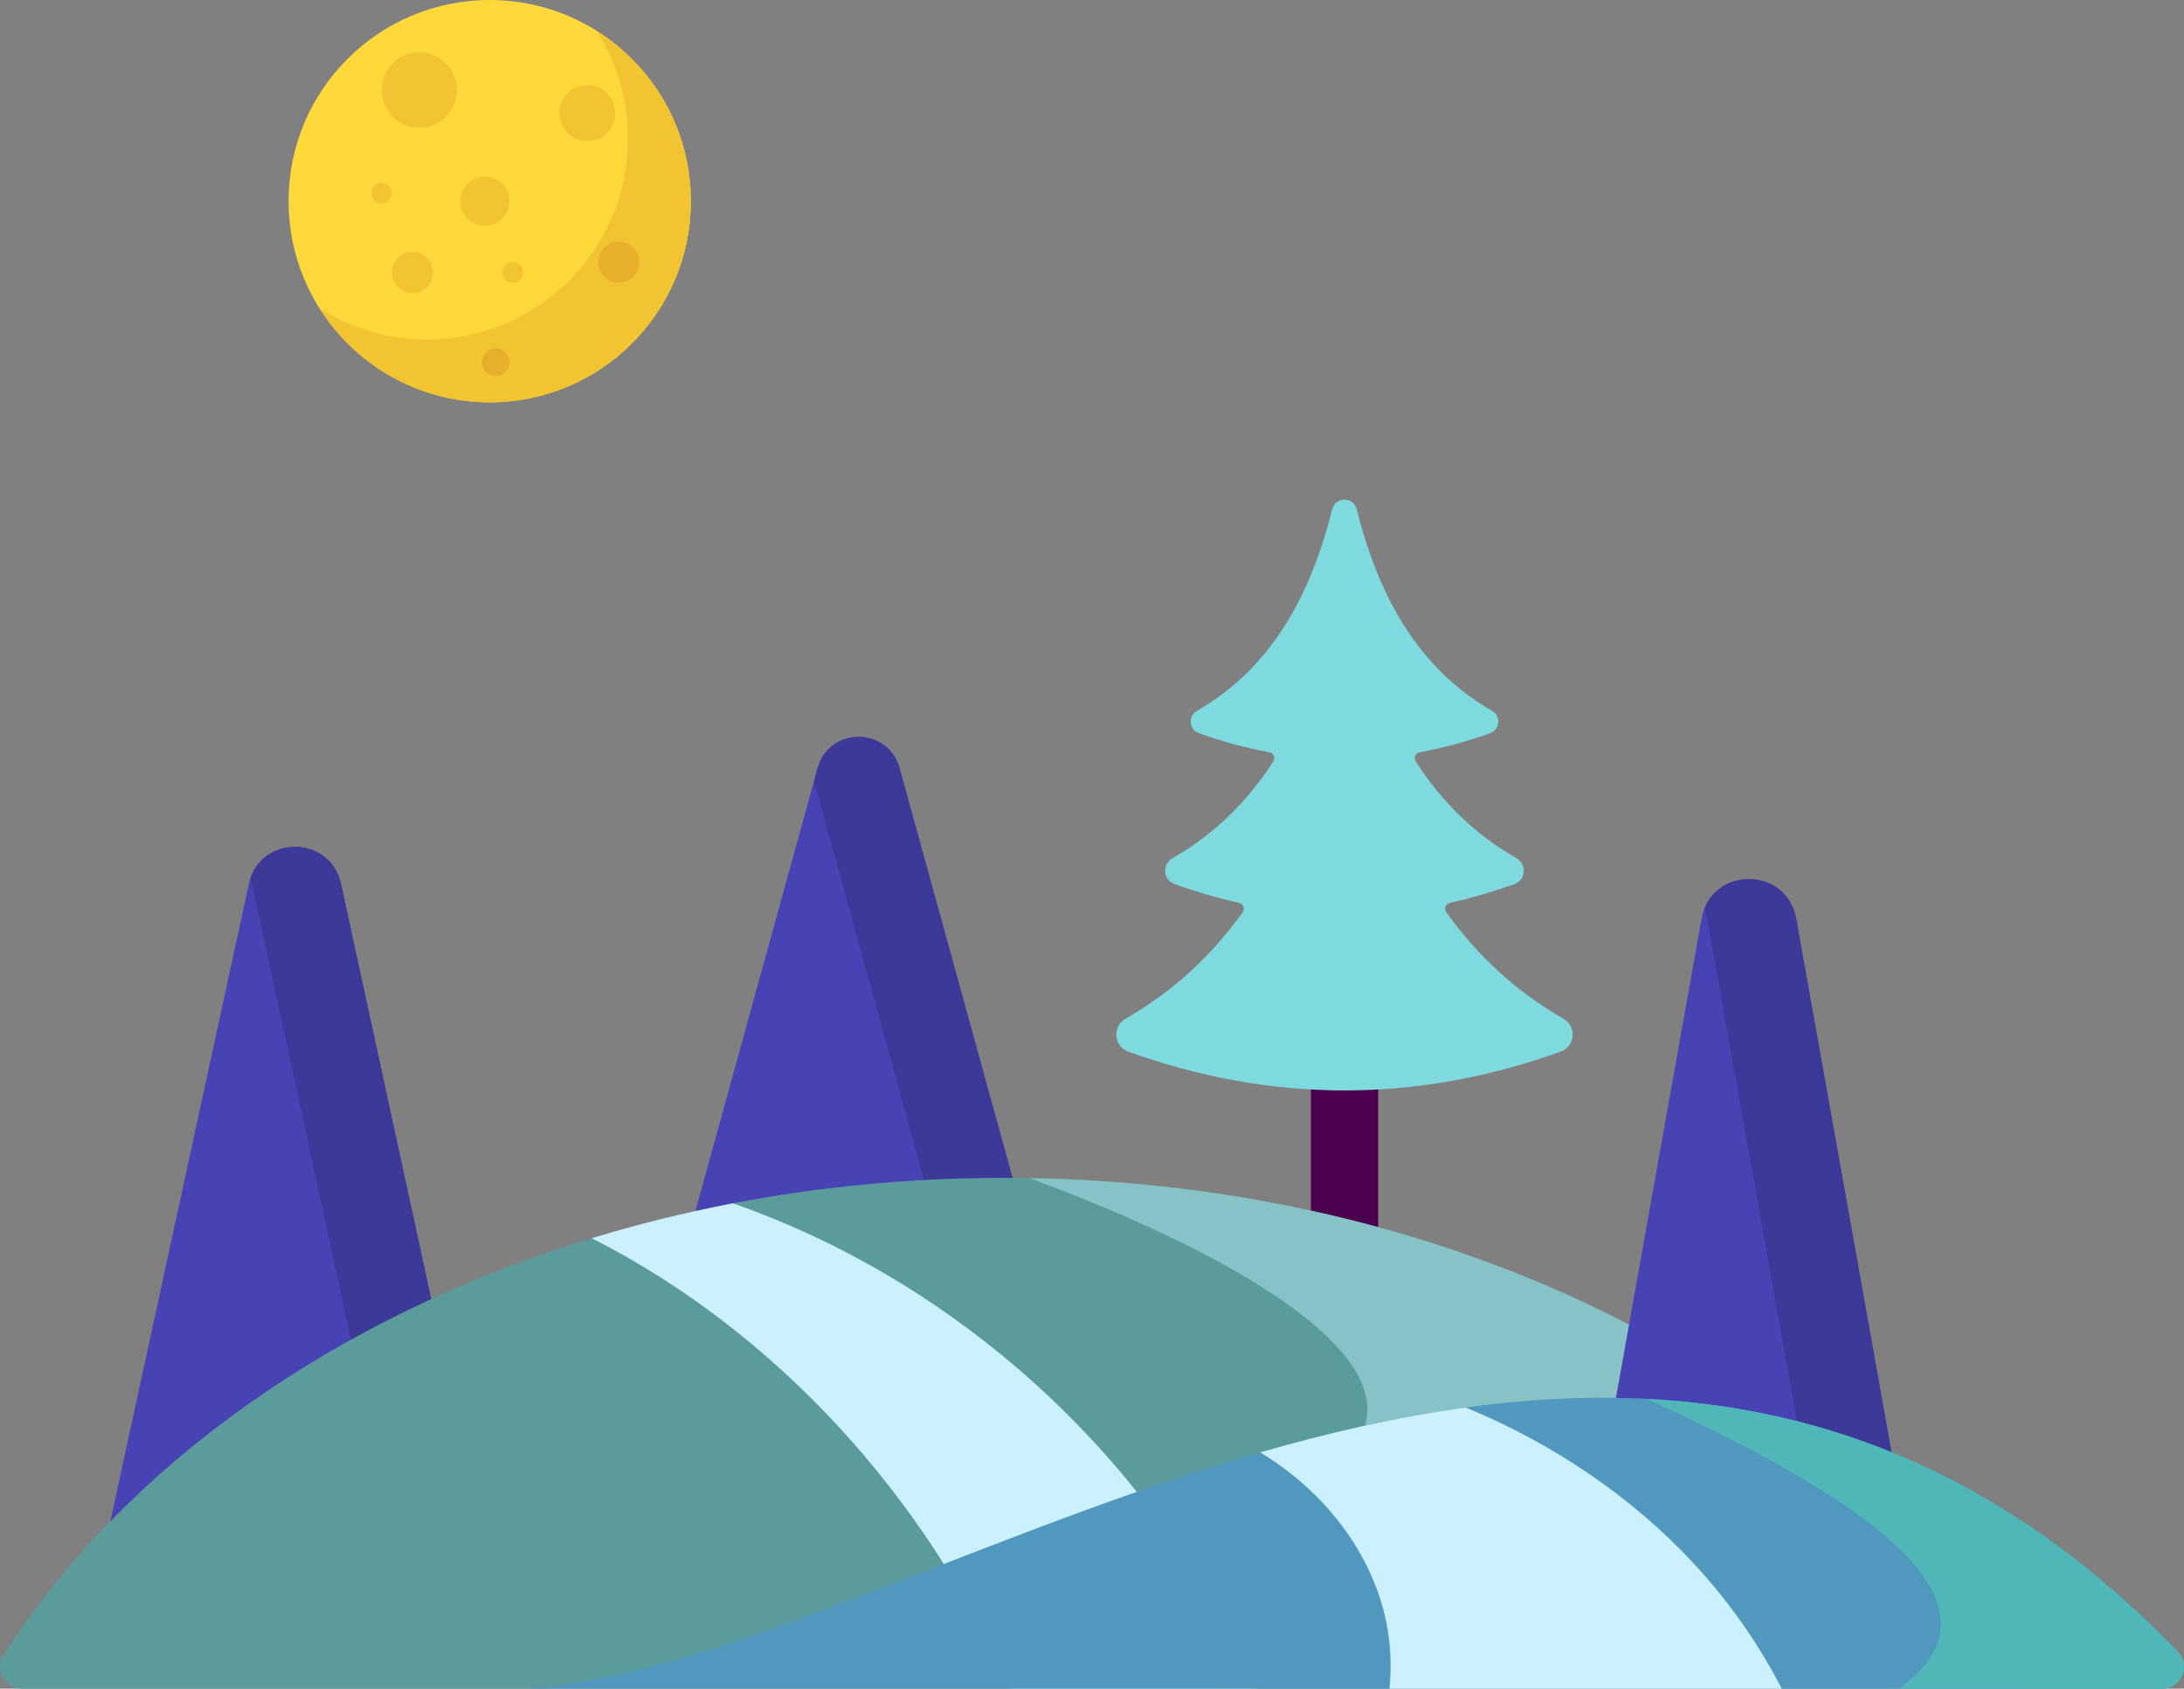
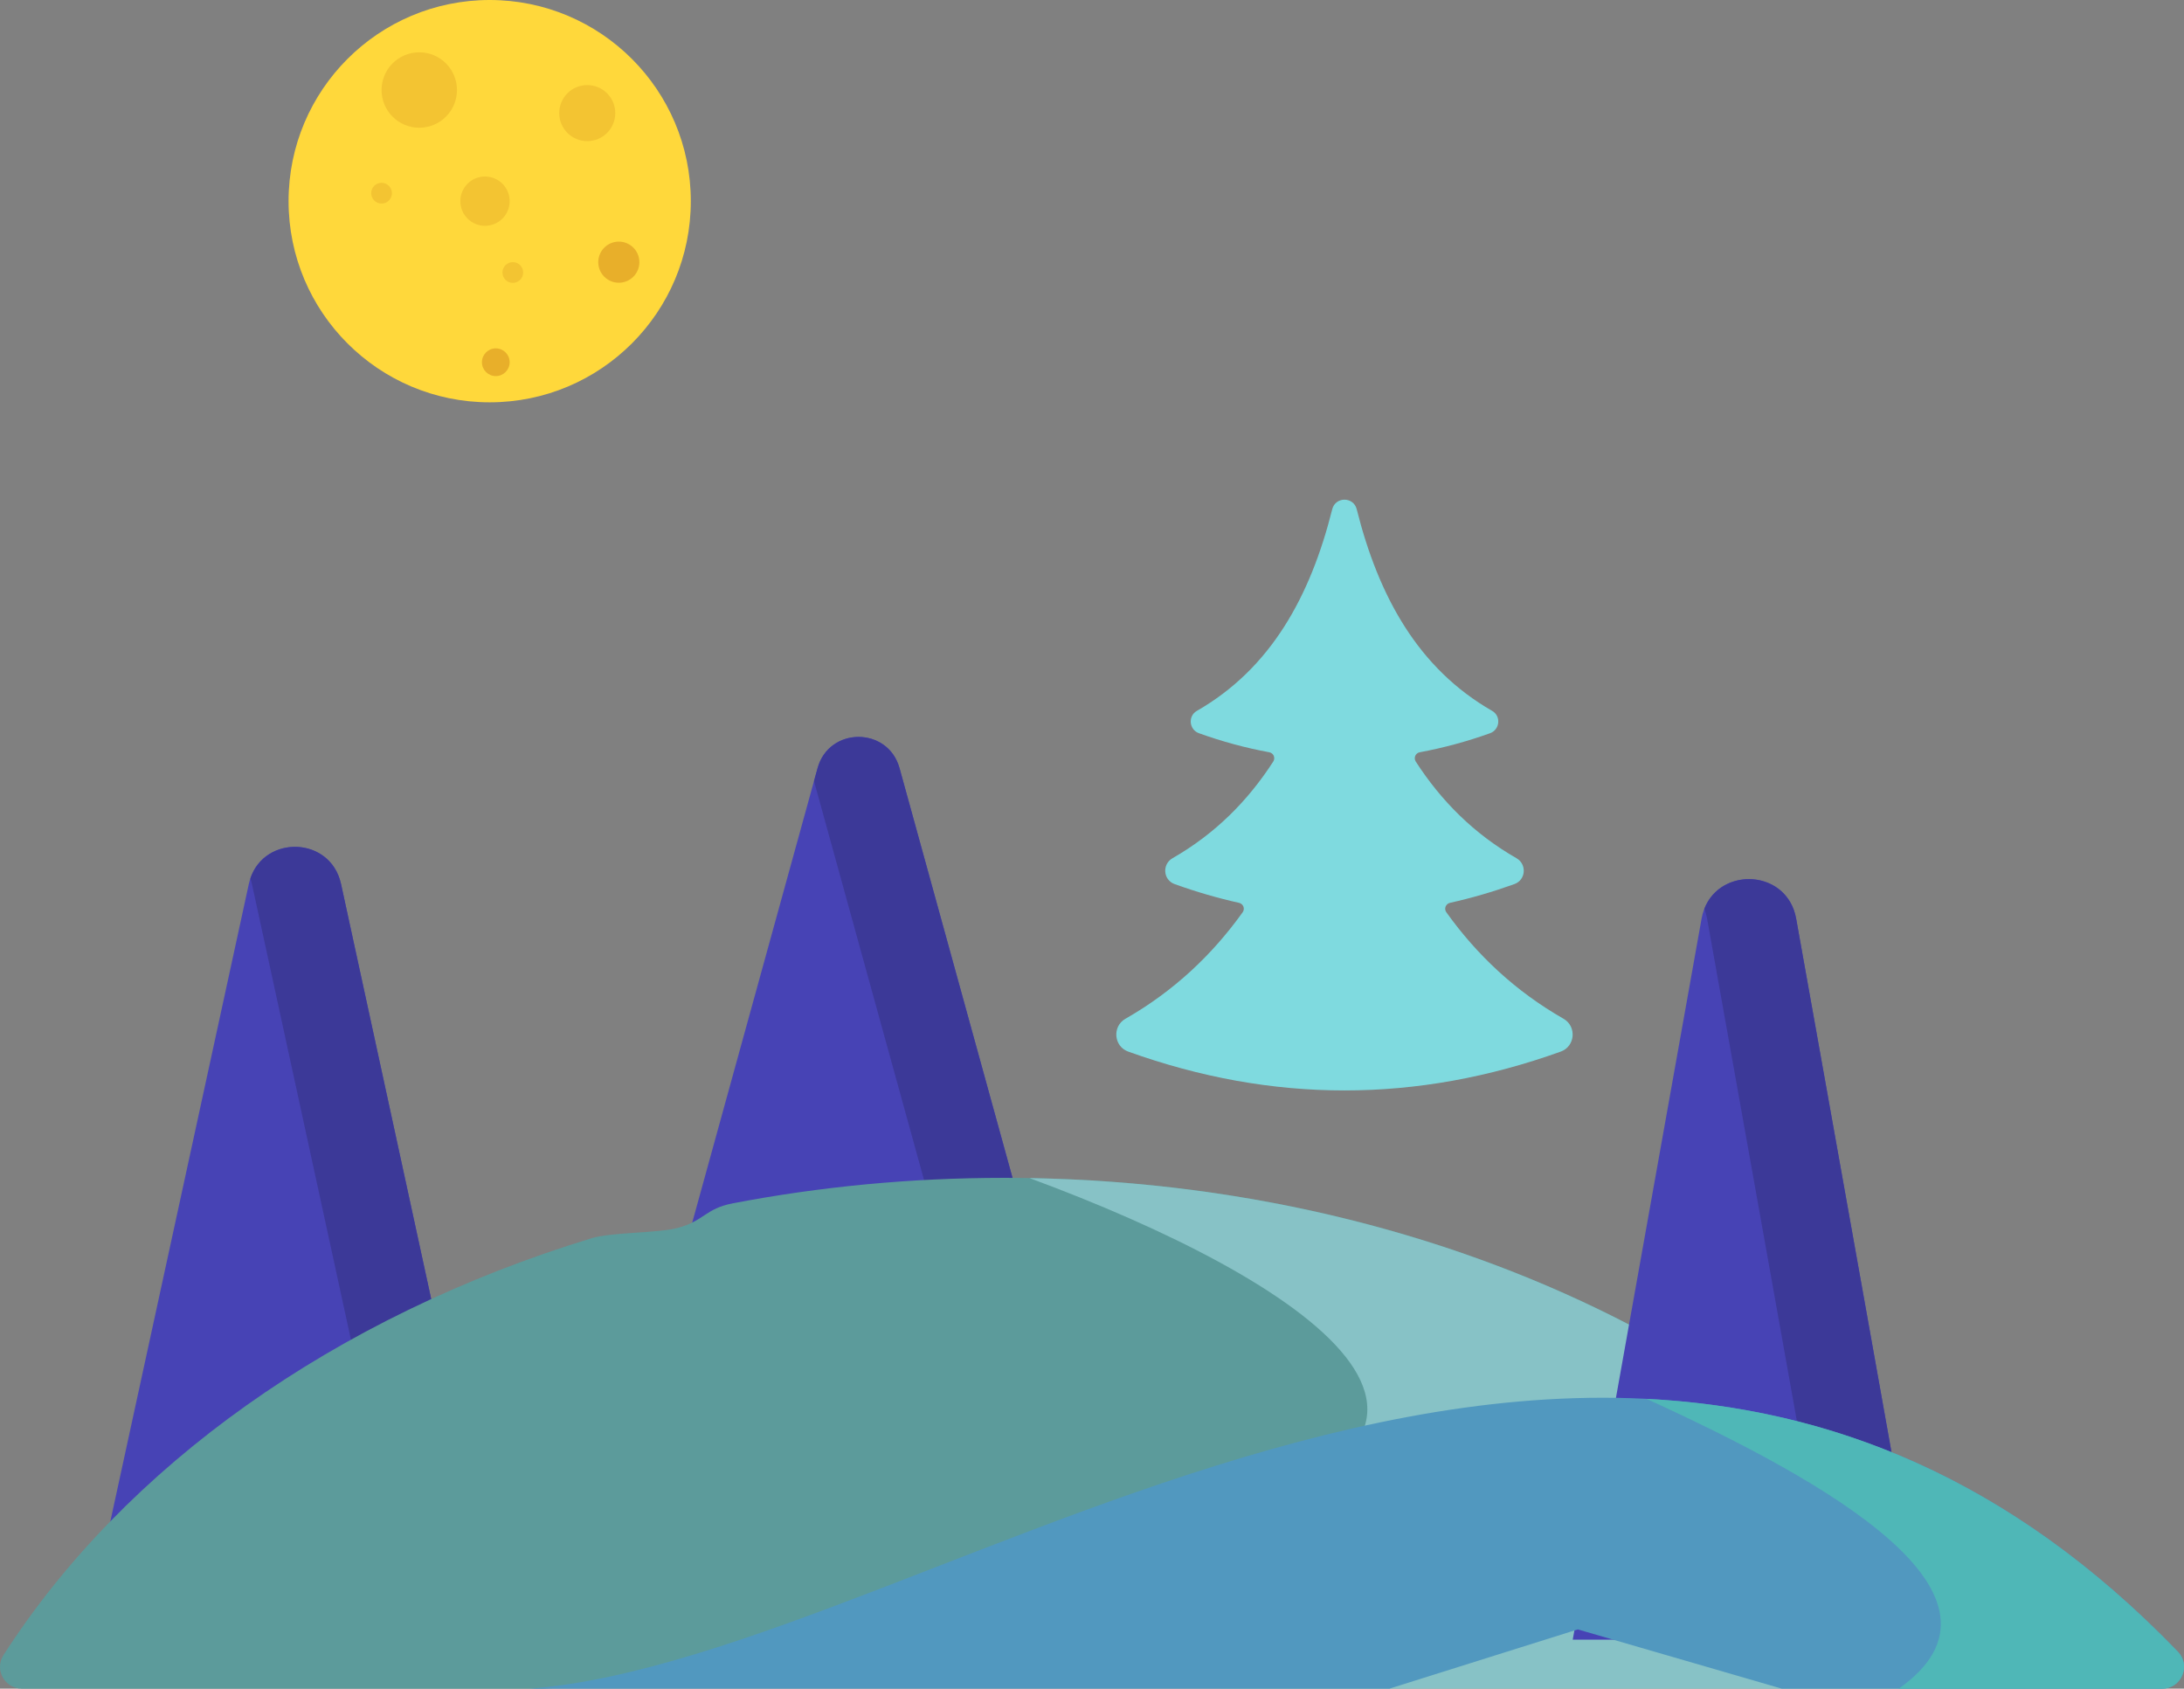
<svg xmlns="http://www.w3.org/2000/svg" id="Capa_1" data-name="Capa 1" viewBox="0 0 512 395.79">
  <rect x="0" y="0" width="512" height="395.79" fill="#808080" stroke="none" />
  <defs>
    <style>
      .cls-1 {
        fill: #5c9b9b;
      }

      .cls-1, .cls-2, .cls-3, .cls-4, .cls-5, .cls-6, .cls-7, .cls-8, .cls-9, .cls-10, .cls-11, .cls-12 {
        stroke-width: 0px;
      }

      .cls-2 {
        fill: #4b004f;
      }

      .cls-3 {
        fill: #e8af2a;
      }

      .cls-4 {
        fill: #f3c432;
      }

      .cls-5 {
        fill: #3c3998;
      }

      .cls-6 {
        fill: #4743b5;
      }

      .cls-7 {
        fill: #ffd83b;
      }

      .cls-8 {
        fill: #87c2c6;
      }

      .cls-9 {
        fill: #5198bf;
      }

      .cls-10 {
        fill: #cbf1ff;
      }

      .cls-11 {
        fill: #4fb7b7;
      }

      .cls-12 {
        fill: #7fdadf;
      }
    </style>
  </defs>
-   <path class="cls-2" d="M315.2,311.21c-4.36,0-7.89-3.53-7.89-7.89v-68.96c0-4.36,3.53-7.89,7.89-7.89s7.89,3.53,7.89,7.89v68.96c0,4.36-3.53,7.89-7.89,7.89Z" />
  <path class="cls-12" d="M263.85,238.78c11.31-6.47,20.3-14.94,27.48-24.97.59-.83.13-1.98-.87-2.2-5.03-1.12-10.06-2.58-15.09-4.39-2.7-.97-2.98-4.65-.49-6.07,9.99-5.72,17.66-13.44,23.61-22.65.56-.86.07-2-.94-2.18-5.49-1.01-10.98-2.49-16.47-4.46-2.32-.83-2.63-4.02-.5-5.24,17.33-9.93,26.61-26.81,31.74-47.26.75-2.99,4.99-2.99,5.74,0,5.13,20.45,14.42,37.33,31.75,47.26,2.14,1.22,1.82,4.41-.5,5.24-5.49,1.97-10.98,3.44-16.47,4.46-1.01.19-1.49,1.32-.94,2.18,5.95,9.21,13.62,16.93,23.61,22.65,2.49,1.43,2.21,5.1-.49,6.07-5.03,1.81-10.06,3.27-15.09,4.39-.99.22-1.46,1.38-.87,2.2,7.18,10.03,16.17,18.5,27.48,24.97,3.14,1.8,2.75,6.48-.65,7.7-33.8,12.14-67.6,12.14-101.4,0-3.4-1.22-3.79-5.9-.65-7.7h0Z" />
  <path class="cls-6" d="M79.95,207.2l34.58,159.14c1.6,7.38-4.02,14.35-11.57,14.35H35.32c-7.55,0-13.17-6.97-11.57-14.35l34.58-159.14c2.52-11.61,19.09-11.61,21.61,0h0Z" />
  <path class="cls-5" d="M114.53,366.34l-34.58-159.14c-2.43-11.16-17.81-11.59-21.25-1.3.14.42.27.85.36,1.3l34.58,159.14c1.6,7.38-4.02,14.35-11.57,14.35h20.88c7.55,0,13.17-6.97,11.57-14.35h0Z" />
  <path class="cls-6" d="M210.88,180.04l31.76,115.15h-82.74l31.76-115.15c2.69-9.75,16.52-9.75,19.21,0Z" />
  <path class="cls-5" d="M210.88,180.04c-2.69-9.75-16.52-9.75-19.21,0l-.84,3.04,30.93,112.11h20.88l-31.76-115.15Z" />
  <path class="cls-1" d="M449,377.68l-321.62,18.11H5.12c-4.03,0-6.49-4.46-4.31-7.85,28.44-44.29,77.65-79.35,137.91-97.73,4.57-1.39,15.32-1.17,20.02-2.37,6.29-1.61,6.57-4.56,13.06-5.8,20.35-3.9,41.66-5.97,63.59-5.97,72.77,0,138.58,22.77,185.94,59.51,22.28,17.28,14.74,19.55,27.66,42.09h0Z" />
  <path class="cls-8" d="M241.36,276.13c64.19,23.71,121.19,60.71,36.64,81.83l8.12,37.83h188.62c-39.64-69.16-128.94-117.87-233.38-119.66h0Z" />
-   <path class="cls-10" d="M171.8,282.04c54.08,18.88,99.72,61.22,122.57,113.75h-57.6c-19.62-44.85-54.81-83.65-98.04-105.57,10.7-3.26,21.74-6.01,33.08-8.18h0Z" />
  <path class="cls-6" d="M421.08,215.34l30.2,168.98h-82.58l30.2-168.98c2.21-12.38,19.97-12.38,22.18,0h0Z" />
  <path class="cls-5" d="M421.08,215.34c-2.06-11.55-17.65-12.32-21.53-2.32.28.72.5,1.49.65,2.32l30.2,168.98h20.88l-30.2-168.98Z" />
  <path class="cls-9" d="M124.3,395.79h201.44l44.15-13.88,47.8,13.88h89.21c4.51,0,6.79-5.42,3.65-8.67-130.39-135.18-290.78,1.17-386.25,8.67Z" />
  <path class="cls-11" d="M445.14,395.79h61.76c4.52,0,6.79-5.42,3.65-8.67-39.63-41.08-82.04-57.08-124.54-59.24,42.85,19.56,89.82,46.27,59.13,67.91Z" />
-   <path class="cls-10" d="M325.74,395.79c.52-5.27.28-10.59-.8-15.8-3.32-15.96-14.36-30.44-29.52-39.57,15.86-4.57,31.98-8.29,48.21-10.52,20.57,8.49,39,21.02,53.39,36.51,8.31,8.94,15.24,18.85,20.67,29.37h-91.95Z" />
  <circle class="cls-7" cx="114.8" cy="47.15" r="47.15" />
  <g>
    <circle class="cls-4" cx="98.29" cy="21.1" r="8.84" />
    <circle class="cls-4" cx="137.67" cy="26.51" r="6.57" />
    <circle class="cls-4" cx="113.7" cy="47.15" r="5.78" />
    <circle class="cls-4" cx="120.22" cy="63.87" r="2.43" />
    <circle class="cls-4" cx="89.45" cy="45.28" r="2.43" />
-     <path class="cls-4" d="M139.92,7.3c4.6,7.28,7.3,15.88,7.3,25.12,0,26.04-21.11,47.15-47.15,47.15-9.24,0-17.84-2.7-25.12-7.3,8.35,13.22,23.06,22.03,39.86,22.03,26.04,0,47.15-21.11,47.15-47.15,0-16.79-8.81-31.5-22.03-39.86Z" />
  </g>
  <circle class="cls-3" cx="116.23" cy="84.9" r="3.25" />
-   <circle class="cls-4" cx="96.69" cy="63.87" r="4.82" />
  <circle class="cls-3" cx="145.07" cy="61.45" r="4.82" />
</svg>